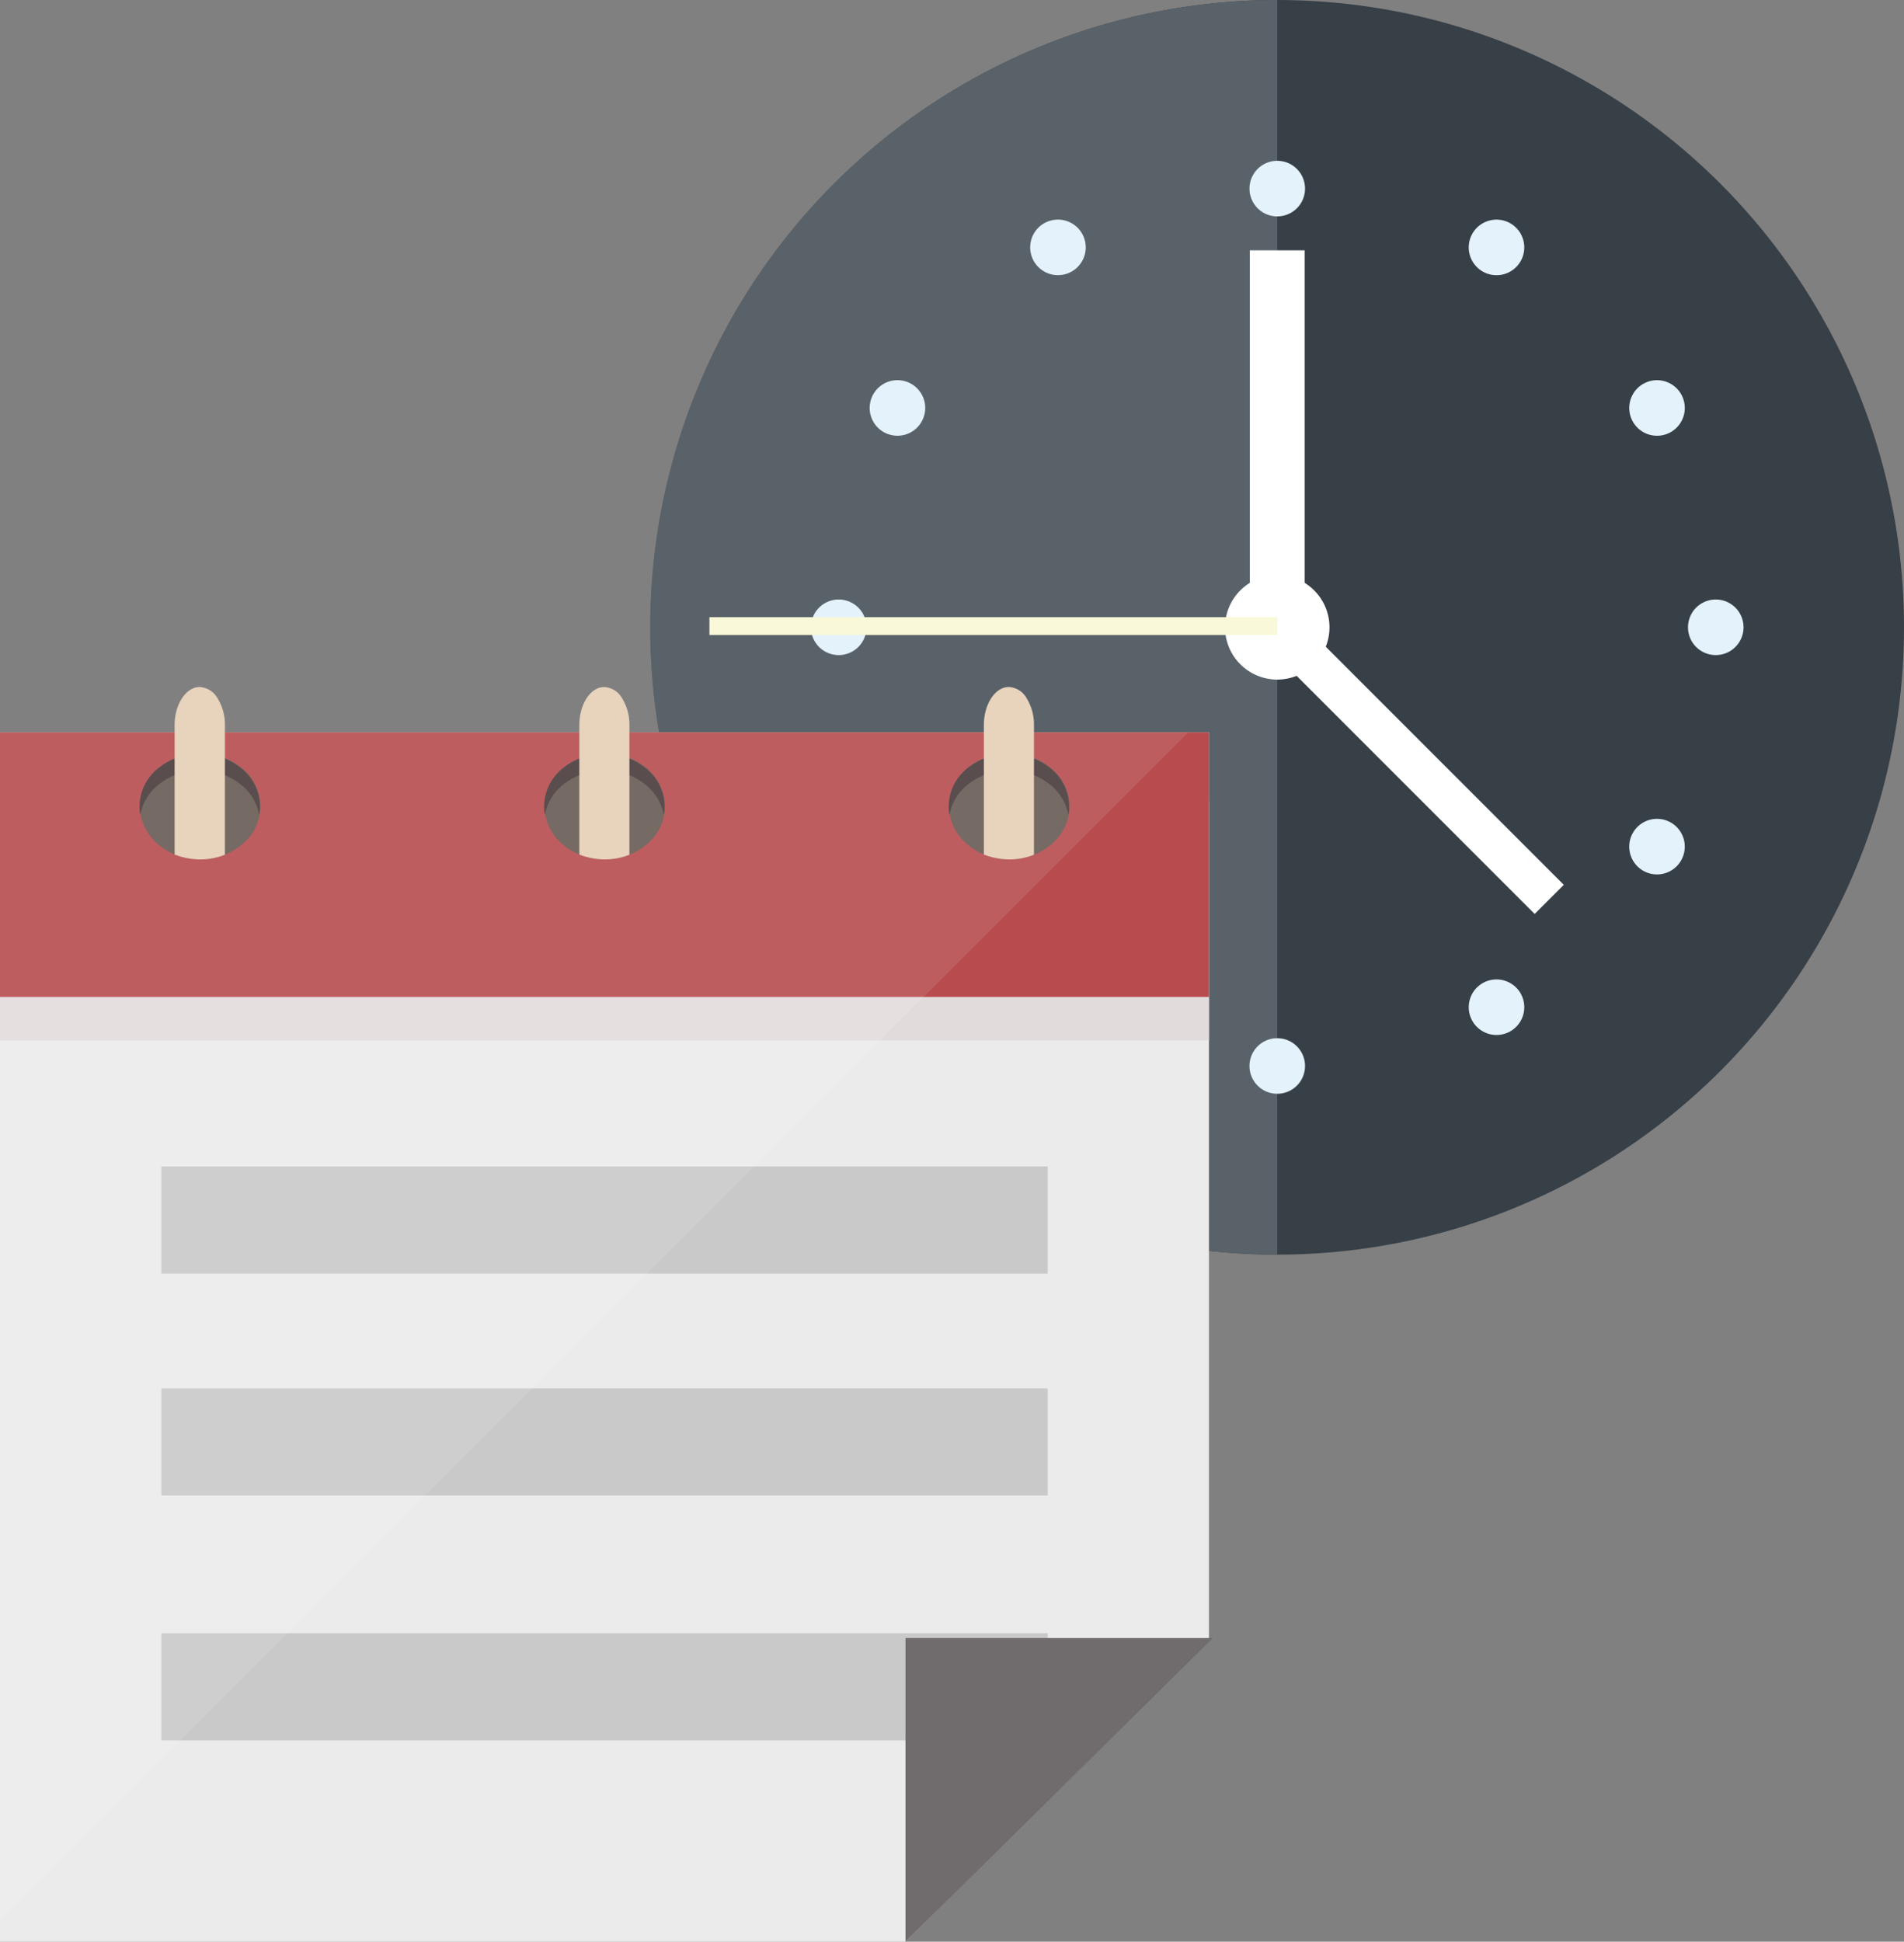
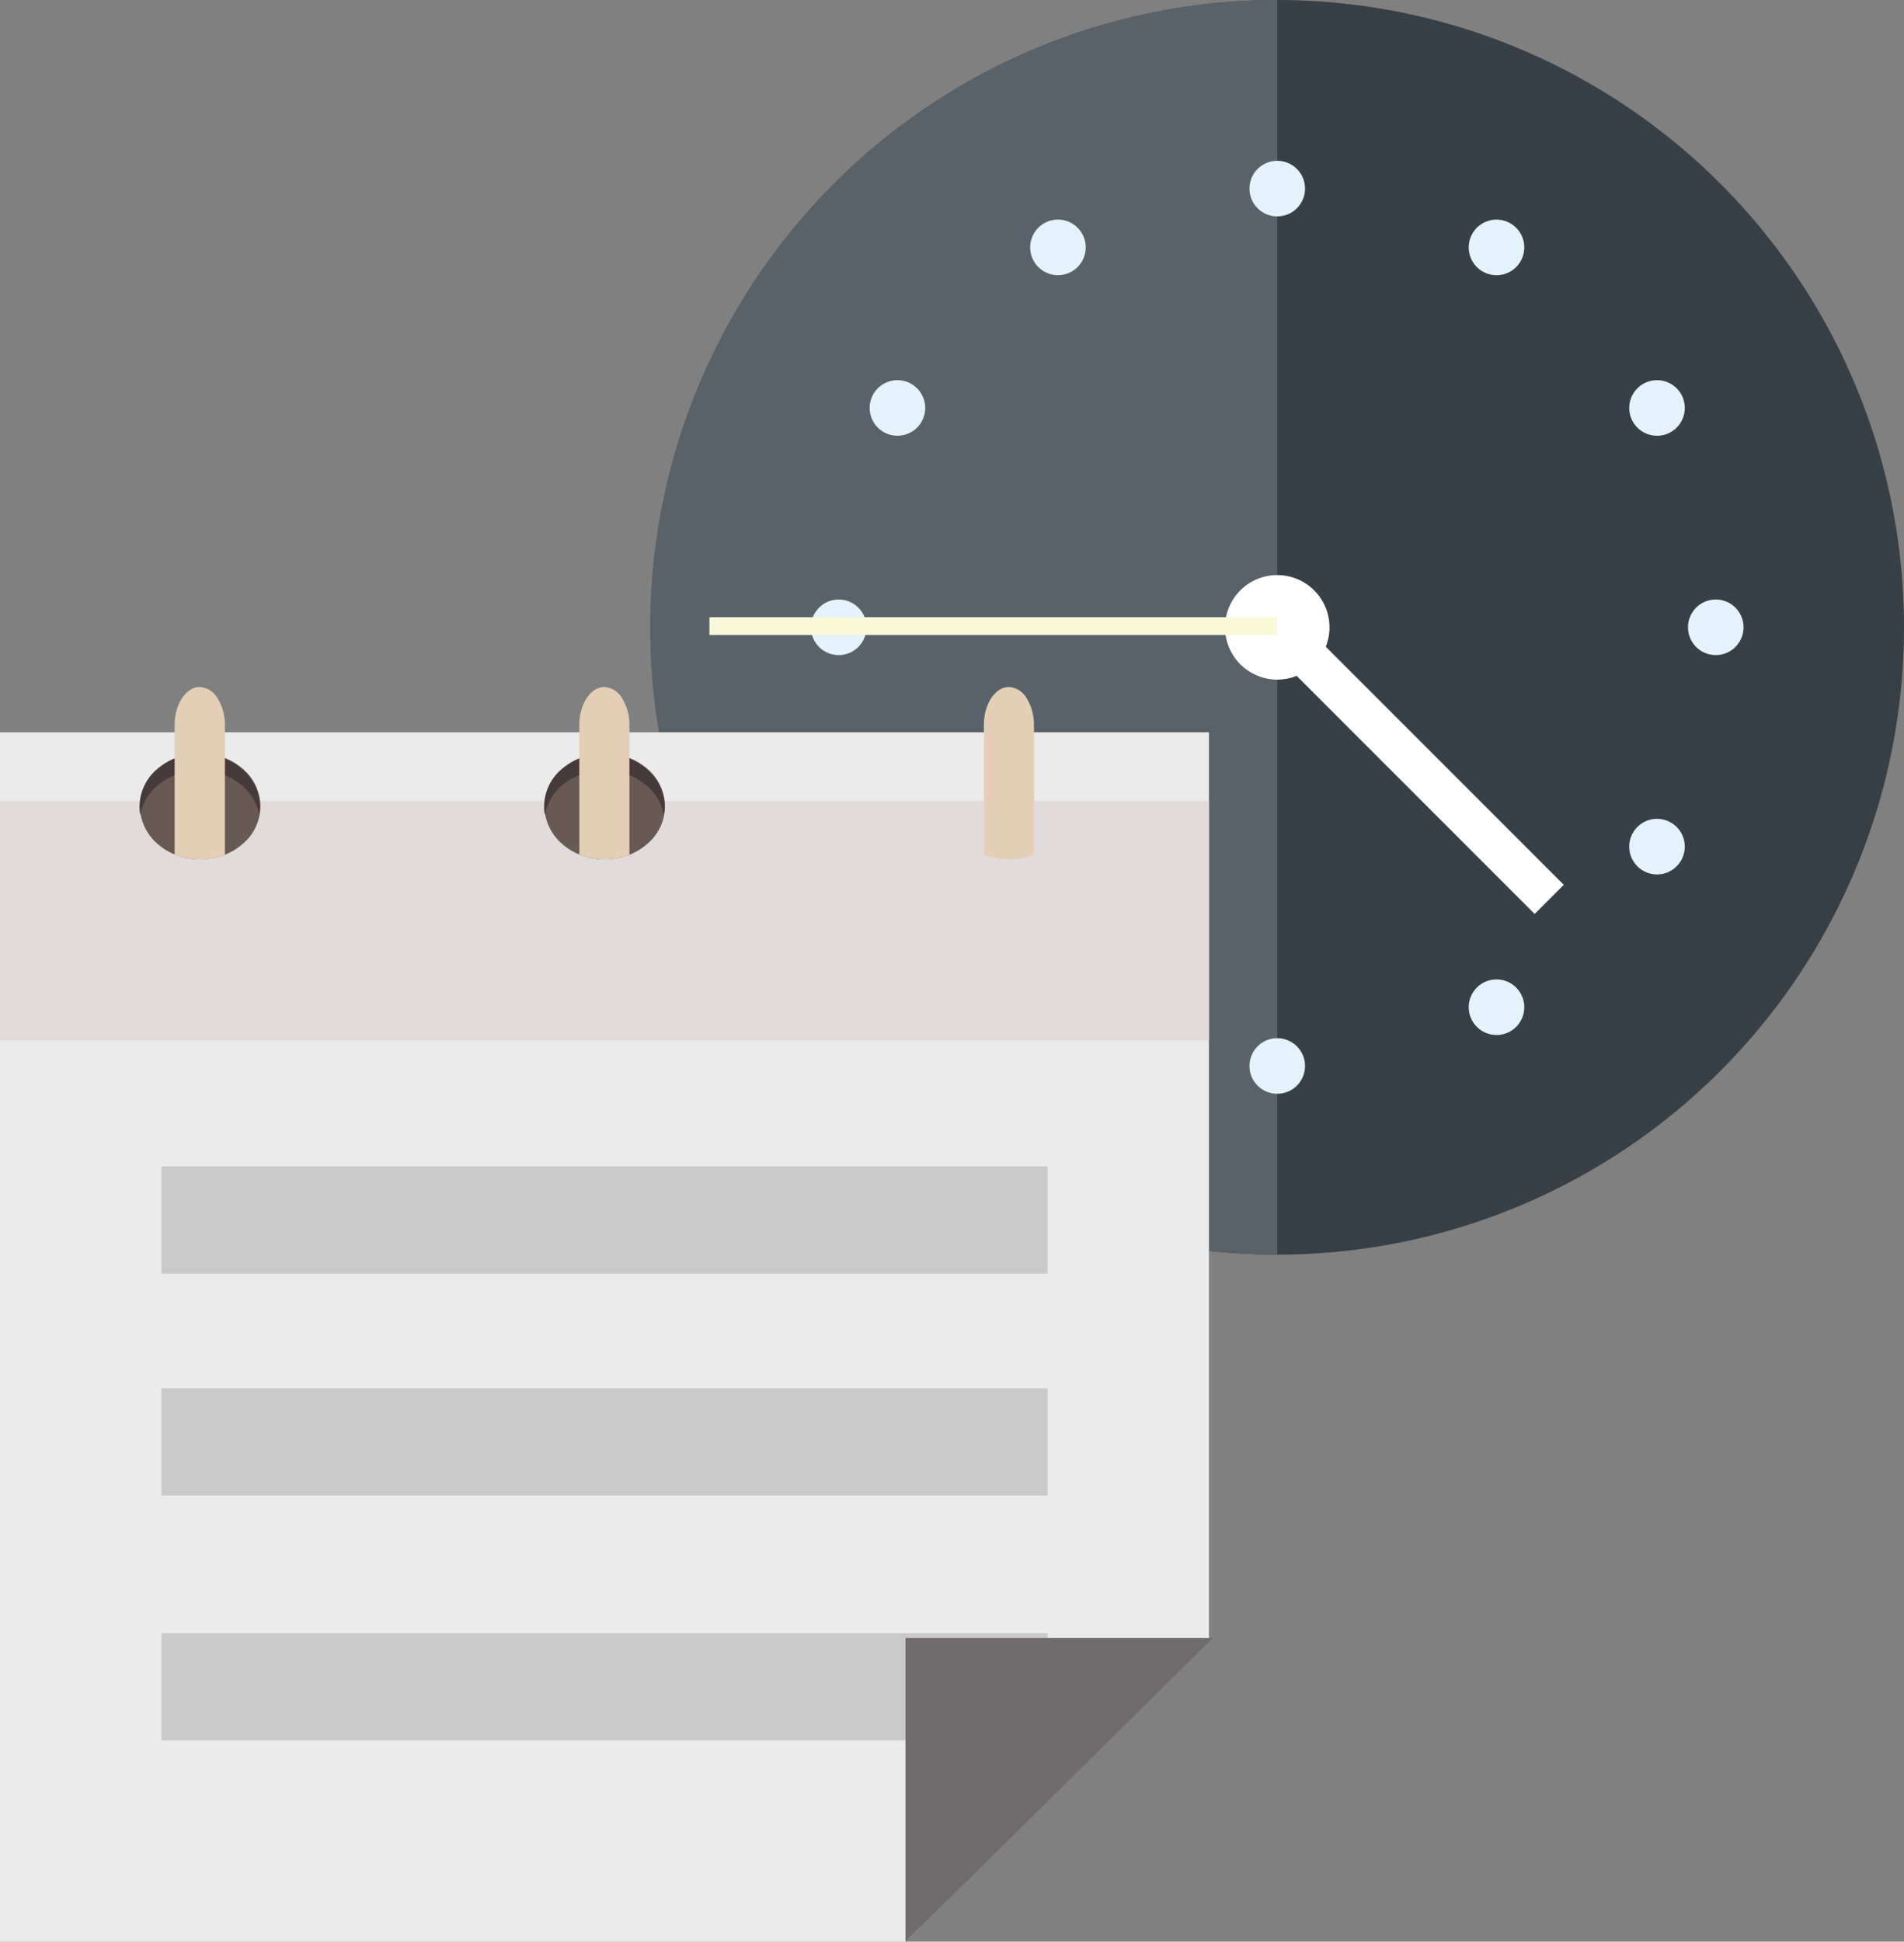
<svg xmlns="http://www.w3.org/2000/svg" width="117.711" height="120" viewBox="0 0 117.711 120">
  <rect x="0" y="0" width="117.711" height="120" fill="#808080" stroke="none" />
  <g id="グループ_3466" data-name="グループ 3466" transform="translate(-537.842 -1566.905)">
    <g id="グループ_118" data-name="グループ 118" transform="translate(578.059 1566.905)">
      <g id="グループ_108" data-name="グループ 108" transform="translate(0 0)">
        <ellipse id="楕円形_24" data-name="楕円形 24" cx="38.747" cy="38.769" rx="38.747" ry="38.769" fill="#373f47" />
        <path id="パス_281" data-name="パス 281" d="M58.747,427.538a38.769,38.769,0,0,1,0-77.538Z" transform="translate(-20 -350)" fill="#596269" />
      </g>
      <g id="グループ_115" data-name="グループ 115" transform="translate(9.917 9.939)">
        <g id="グループ_109" data-name="グループ 109" transform="translate(27.113)">
          <path id="パス_282" data-name="パス 282" d="M84.563,368.126a1.717,1.717,0,1,1-1.717-1.718A1.718,1.718,0,0,1,84.563,368.126Z" transform="translate(-81.129 -366.408)" fill="#e4f2fc" />
          <path id="パス_283" data-name="パス 283" d="M84.563,457.638a1.717,1.717,0,1,1-1.717-1.719A1.718,1.718,0,0,1,84.563,457.638Z" transform="translate(-81.129 -401.696)" fill="#e4f2fc" />
        </g>
        <g id="グループ_110" data-name="グループ 110" transform="translate(13.556 3.632)">
          <path id="パス_284" data-name="パス 284" d="M61.954,373.264a1.717,1.717,0,1,1-2.346-.629A1.718,1.718,0,0,1,61.954,373.264Z" transform="translate(-58.75 -372.404)" fill="#e4f2fc" />
          <path id="パス_285" data-name="パス 285" d="M106.71,450.783a1.717,1.717,0,1,1-2.346-.629A1.718,1.718,0,0,1,106.71,450.783Z" transform="translate(-76.394 -402.965)" fill="#e4f2fc" />
        </g>
        <g id="グループ_111" data-name="グループ 111" transform="translate(3.632 13.556)">
          <path id="パス_286" data-name="パス 286" d="M44.944,389.017a1.717,1.717,0,1,1-2.347.628A1.717,1.717,0,0,1,44.944,389.017Z" transform="translate(-42.367 -388.786)" fill="#e4f2fc" />
          <path id="パス_287" data-name="パス 287" d="M122.463,433.773a1.717,1.717,0,1,1-2.347.628A1.717,1.717,0,0,1,122.463,433.773Z" transform="translate(-72.928 -406.431)" fill="#e4f2fc" />
        </g>
        <g id="グループ_112" data-name="グループ 112" transform="translate(0 27.112)">
          <path id="パス_288" data-name="パス 288" d="M38.089,411.165a1.717,1.717,0,1,1-1.718,1.717A1.718,1.718,0,0,1,38.089,411.165Z" transform="translate(-36.371 -411.165)" fill="#e4f2fc" />
          <path id="パス_289" data-name="パス 289" d="M127.6,411.165a1.717,1.717,0,1,1-1.718,1.717A1.718,1.718,0,0,1,127.6,411.165Z" transform="translate(-71.659 -411.165)" fill="#e4f2fc" />
        </g>
        <g id="グループ_113" data-name="グループ 113" transform="translate(3.632 13.556)">
          <path id="パス_290" data-name="パス 290" d="M43.227,433.773a1.717,1.717,0,1,1-.629,2.346A1.718,1.718,0,0,1,43.227,433.773Z" transform="translate(-42.367 -406.431)" fill="#e4f2fc" />
          <path id="パス_291" data-name="パス 291" d="M120.746,389.017a1.717,1.717,0,1,1-.629,2.346A1.718,1.718,0,0,1,120.746,389.017Z" transform="translate(-72.928 -388.786)" fill="#e4f2fc" />
        </g>
        <g id="グループ_114" data-name="グループ 114" transform="translate(13.556 3.632)">
          <path id="パス_292" data-name="パス 292" d="M58.981,450.783a1.717,1.717,0,1,1,.628,2.347A1.718,1.718,0,0,1,58.981,450.783Z" transform="translate(-58.75 -402.965)" fill="#e4f2fc" />
          <path id="パス_293" data-name="パス 293" d="M103.736,373.264a1.717,1.717,0,1,1,.628,2.347A1.718,1.718,0,0,1,103.736,373.264Z" transform="translate(-76.394 -372.404)" fill="#e4f2fc" />
        </g>
      </g>
      <path id="パス_294" data-name="パス 294" d="M85.091,411.9a3.229,3.229,0,1,1-3.229-3.229A3.229,3.229,0,0,1,85.091,411.9Z" transform="translate(-43.115 -373.13)" fill="#fff" />
      <g id="グループ_116" data-name="グループ 116" transform="translate(37.05 15.47)">
        <line id="線_16" data-name="線 16" y2="20.388" transform="translate(1.697 1.697)" fill="#fff" />
-         <rect id="長方形_395" data-name="長方形 395" width="3.394" height="23.782" fill="#fff" />
      </g>
      <g id="グループ_117" data-name="グループ 117" transform="translate(36.659 36.681)">
        <line id="線_17" data-name="線 17" x1="16.202" y1="16.202" transform="translate(1.8 1.8)" fill="#fff" />
        <rect id="長方形_396" data-name="長方形 396" width="2.545" height="25.459" transform="translate(0 1.8) rotate(-45.001)" fill="#fff" />
      </g>
      <path id="線_18" data-name="線 18" d="M35.105.548H0v-1.1H35.105Z" transform="translate(3.642 38.695)" fill="#f9f8d8" />
    </g>
    <g id="グループ_130" data-name="グループ 130" transform="translate(537.842 1609.366)">
      <path id="パス_266" data-name="パス 266" d="M94.741,354.618V410.59L75.984,429.359H20V354.618Z" transform="translate(-20 -351.821)" fill="#ecebeb" />
      <rect id="長方形_390" data-name="長方形 390" width="74.741" height="14.8" transform="translate(0 7.041)" fill="#e2dbdb" />
-       <rect id="長方形_391" data-name="長方形 391" width="74.741" height="16.354" transform="translate(0 2.797)" fill="#b74b4e" />
      <g id="グループ_105" data-name="グループ 105" transform="translate(8.624 0)">
        <g id="グループ_102" data-name="グループ 102" transform="translate(0 0)">
          <path id="パス_267" data-name="パス 267" d="M40.63,362.36a3.726,3.726,0,0,1-1.1.67,4.185,4.185,0,0,1-2.069.253,4.1,4.1,0,0,1-1.029-.268,3.75,3.75,0,0,1-1.063-.654,3.152,3.152,0,0,1-1.051-1.838,3.037,3.037,0,0,1,1.049-2.8,3.785,3.785,0,0,1,1.064-.654,4.186,4.186,0,0,1,3.1-.018,3.767,3.767,0,0,1,1.107.672,3.116,3.116,0,0,1,1.049,1.84A3.034,3.034,0,0,1,40.63,362.36Z" transform="translate(-34.251 -352.667)" fill="#675a53" />
          <path id="パス_268" data-name="パス 268" d="M41.641,360.583a3.133,3.133,0,0,0-1.044-1.8,4.094,4.094,0,0,0-5.27,0,3.136,3.136,0,0,0-1.044,1.8,3.027,3.027,0,0,1,1.044-2.825,4.1,4.1,0,0,1,5.27,0A3.029,3.029,0,0,1,41.641,360.583Z" transform="translate(-34.237 -352.68)" fill="#473a3b" />
          <path id="パス_269" data-name="パス 269" d="M40.929,352.355v8.009a4.12,4.12,0,0,1-2.08.251,4.521,4.521,0,0,1-1.029-.263v-8c0-1.292.706-2.355,1.554-2.355a1.374,1.374,0,0,1,1.1.694A3.1,3.1,0,0,1,40.929,352.355Z" transform="translate(-35.649 -350)" fill="#e5ceb6" />
        </g>
        <g id="グループ_103" data-name="グループ 103" transform="translate(25.012 0)">
          <path id="パス_270" data-name="パス 270" d="M81.919,362.36a3.723,3.723,0,0,1-1.1.67,4.187,4.187,0,0,1-2.069.253,4.092,4.092,0,0,1-1.029-.268,3.75,3.75,0,0,1-1.063-.654,3.149,3.149,0,0,1-1.051-1.838,3.037,3.037,0,0,1,1.049-2.8,3.8,3.8,0,0,1,1.065-.654,4.186,4.186,0,0,1,3.1-.018,3.767,3.767,0,0,1,1.107.672,3.119,3.119,0,0,1,1.049,1.84A3.035,3.035,0,0,1,81.919,362.36Z" transform="translate(-75.541 -352.667)" fill="#675a53" />
          <path id="パス_271" data-name="パス 271" d="M82.931,360.583a3.132,3.132,0,0,0-1.044-1.8,4.094,4.094,0,0,0-5.27,0,3.133,3.133,0,0,0-1.044,1.8,3.027,3.027,0,0,1,1.044-2.825,4.1,4.1,0,0,1,5.27,0A3.027,3.027,0,0,1,82.931,360.583Z" transform="translate(-75.527 -352.68)" fill="#473a3b" />
          <path id="パス_272" data-name="パス 272" d="M82.222,352.355v8.009a4.09,4.09,0,0,1-2.068.251,4.214,4.214,0,0,1-1.028-.263v-8c0-1.292.693-2.355,1.542-2.355a1.357,1.357,0,0,1,1.1.694A3.089,3.089,0,0,1,82.222,352.355Z" transform="translate(-76.946 -350)" fill="#e5ceb6" />
        </g>
        <g id="グループ_104" data-name="グループ 104" transform="translate(50.024 0)">
-           <path id="パス_273" data-name="パス 273" d="M123.209,362.36a3.731,3.731,0,0,1-1.1.67,4.188,4.188,0,0,1-2.069.253,4.1,4.1,0,0,1-1.029-.268,3.747,3.747,0,0,1-1.062-.654,3.153,3.153,0,0,1-1.052-1.838,3.039,3.039,0,0,1,1.049-2.8,3.794,3.794,0,0,1,1.064-.654,4.175,4.175,0,0,1,2.118-.27,4.225,4.225,0,0,1,.98.253,3.774,3.774,0,0,1,1.107.672,3.118,3.118,0,0,1,1.049,1.84A3.033,3.033,0,0,1,123.209,362.36Z" transform="translate(-116.83 -352.667)" fill="#675a53" />
-           <path id="パス_274" data-name="パス 274" d="M124.22,360.583a3.133,3.133,0,0,0-1.044-1.8,4.094,4.094,0,0,0-5.27,0,3.136,3.136,0,0,0-1.044,1.8,3.029,3.029,0,0,1,1.044-2.825,4.1,4.1,0,0,1,5.27,0A3.027,3.027,0,0,1,124.22,360.583Z" transform="translate(-116.816 -352.68)" fill="#473a3b" />
          <path id="パス_275" data-name="パス 275" d="M123.507,352.355v8.009a4.088,4.088,0,0,1-2.068.251,4.367,4.367,0,0,1-1.028-.263v-8c0-1.292.693-2.355,1.542-2.355a1.34,1.34,0,0,1,1.1.694A3.089,3.089,0,0,1,123.507,352.355Z" transform="translate(-118.233 -350)" fill="#e5ceb6" />
        </g>
      </g>
      <rect id="長方形_392" data-name="長方形 392" width="54.794" height="6.623" transform="translate(9.975 29.625)" fill="#c9c9c9" />
      <rect id="長方形_393" data-name="長方形 393" width="54.794" height="6.623" transform="translate(9.975 43.342)" fill="#c9c9c9" />
      <rect id="長方形_394" data-name="長方形 394" width="54.794" height="6.623" transform="translate(9.975 58.475)" fill="#c9c9c9" />
      <path id="パス_276" data-name="パス 276" d="M131.412,447.021l-19,18.766V447.021Z" transform="translate(-56.431 -388.249)" fill="#706b6c" />
-       <path id="パス_280" data-name="パス 280" d="M93.462,352.8l-.024.024-4.22,4.22L67.843,378.417l-1.459,1.458-.334.335-2.642,2.642L37.788,408.471l-6.623,6.623L20,426.26V352.8H30.795v-.442c0-1.292.706-2.355,1.554-2.355a1.374,1.374,0,0,1,1.1.694,3.1,3.1,0,0,1,.454,1.662v.442H55.817v-.442c0-1.292.693-2.355,1.542-2.355a1.357,1.357,0,0,1,1.1.694,3.089,3.089,0,0,1,.454,1.662v.442H80.826v-.442c0-1.292.693-2.355,1.542-2.355a1.34,1.34,0,0,1,1.1.694,3.089,3.089,0,0,1,.454,1.662v.442Z" transform="translate(-20 -350)" fill="#fff" opacity="0.1" />
    </g>
  </g>
</svg>